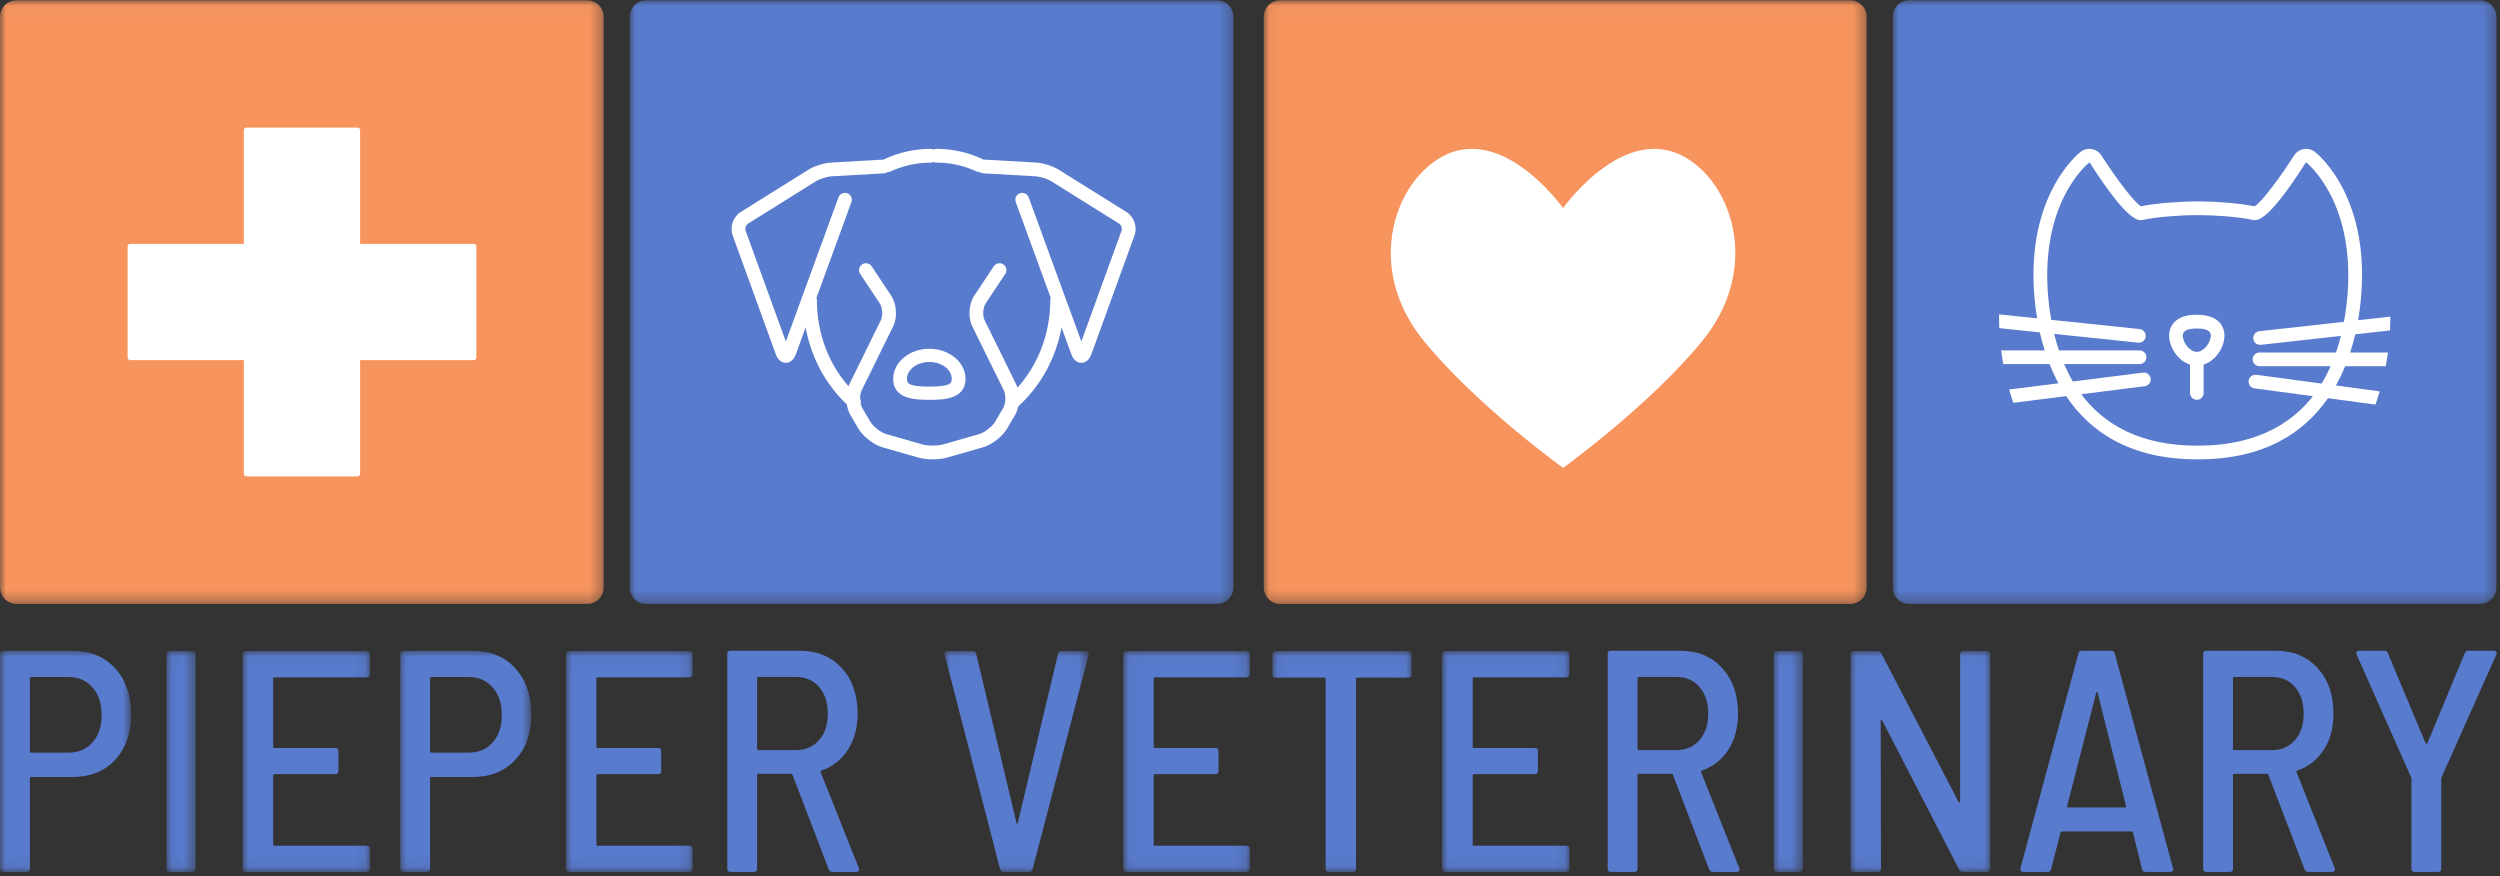
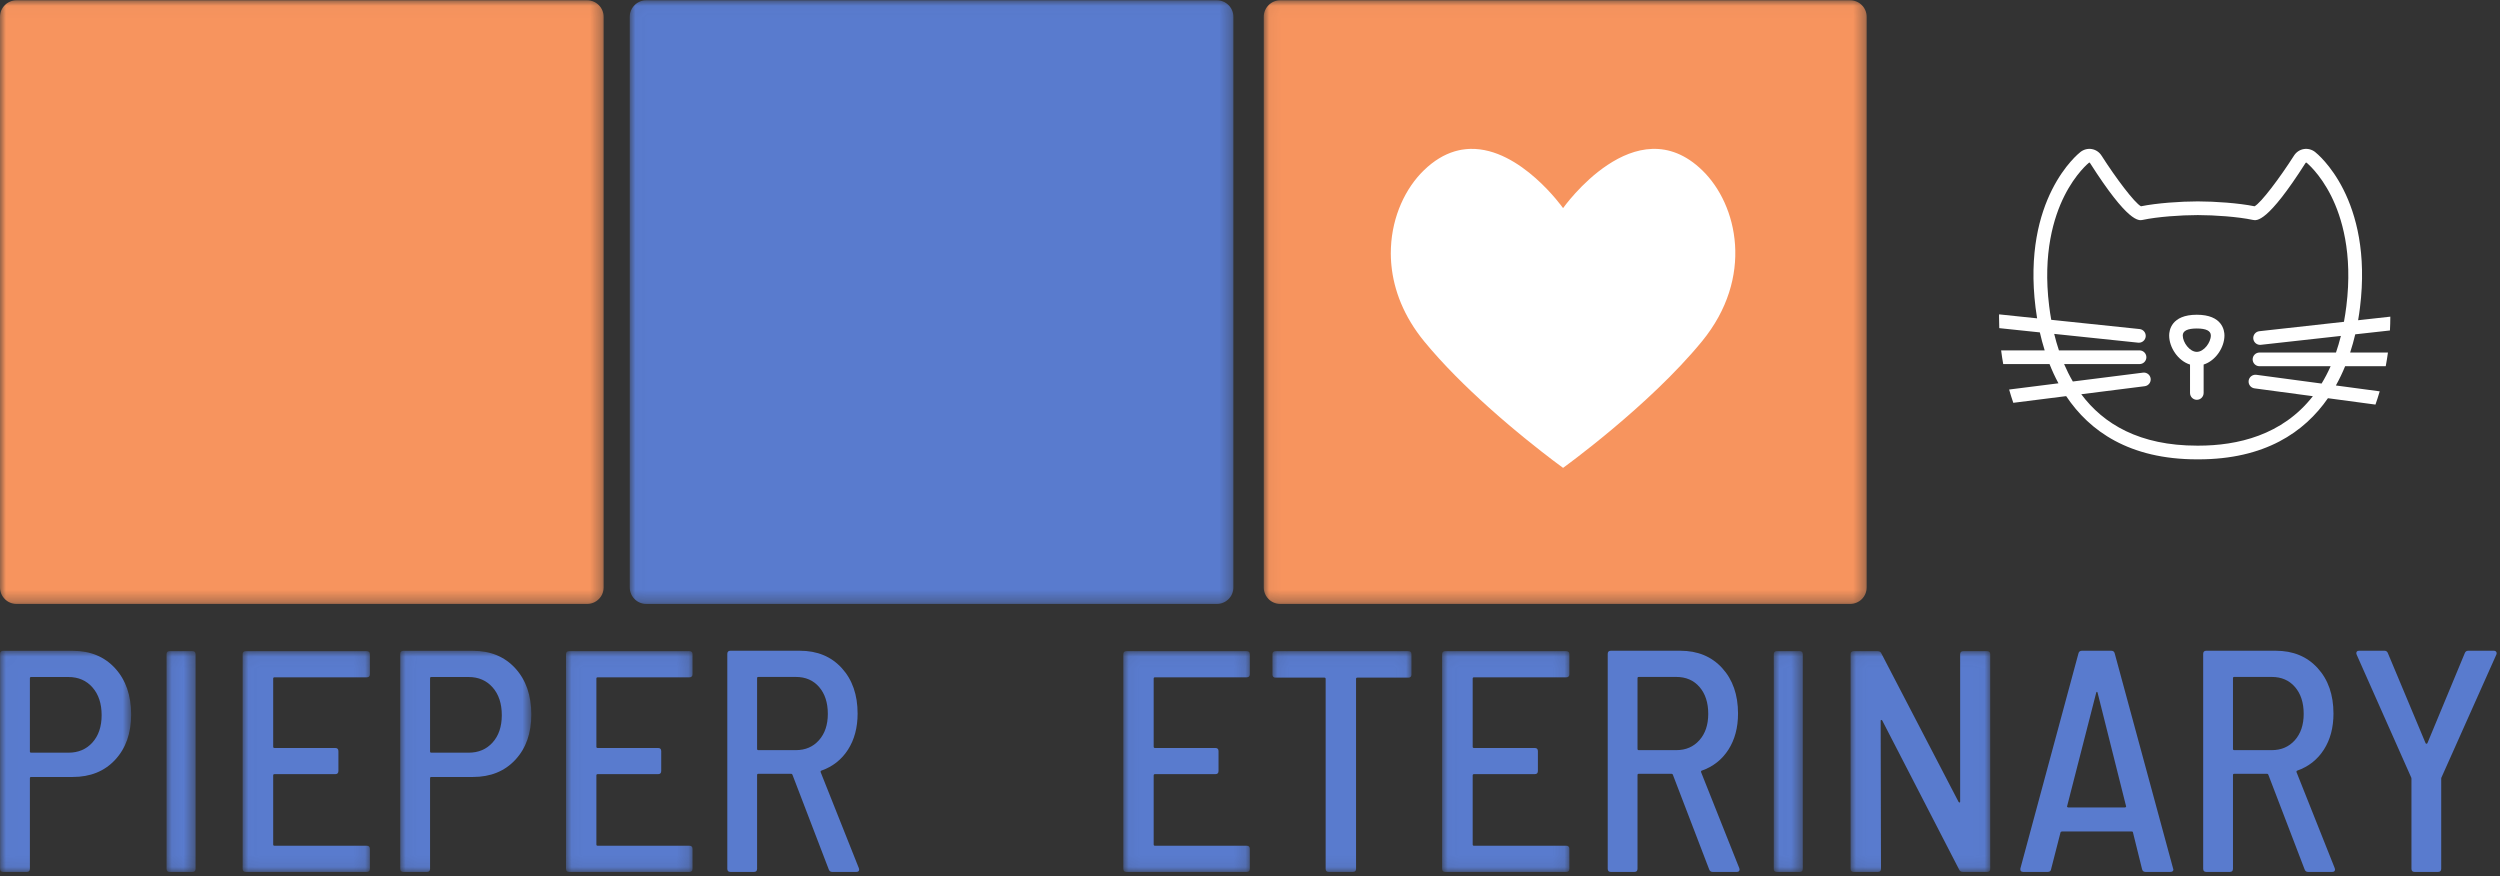
<svg xmlns="http://www.w3.org/2000/svg" xmlns:xlink="http://www.w3.org/1999/xlink" width="214px" height="75px" viewBox="0 0 214 75" version="1.1">
  <rect x="0" y="0" width="214" height="75" fill="#333333" stroke="none" />
  <title>logo</title>
  <desc>Created with Sketch.</desc>
  <defs>
    <polygon id="path-1" points="0.047 0.025 51.656 0.025 51.656 51.697 0.047 51.697" />
    <polygon id="path-3" points="0 0.025 51.671 0.025 51.671 51.697 0 51.697" />
    <polygon id="path-5" points="0.006 0.006 11.226 0.006 11.226 18.932 0.006 18.932" />
    <polygon id="path-7" points="0.058 0.034 2.542 0.034 2.542 18.932 0.058 18.932" />
    <polygon id="path-9" points="0.018 0.034 10.912 0.034 10.912 18.932 0.018 18.932" />
    <polygon id="path-11" points="0.037 0.006 11.258 0.006 11.258 18.932 0.037 18.932" />
    <polygon id="path-13" points="0.029 0.034 10.859 0.034 10.859 18.932 0.029 18.932" />
    <polygon id="path-15" points="0.007 0.034 12.374 0.034 12.374 18.932 0.007 18.932" />
    <polygon id="path-17" points="0.038 0.034 10.869 0.034 10.869 18.932 0.038 18.932" />
    <polygon id="path-19" points="0.063 0.034 11.963 0.034 11.963 18.932 0.063 18.932" />
    <polygon id="path-21" points="0.024 0.034 10.918 0.034 10.918 18.932 0.024 18.932" />
    <polygon id="path-23" points="0.015 0.034 2.499 0.034 2.499 18.932 0.015 18.932" />
    <polygon id="path-25" points="0.036 0.034 11.99 0.034 11.99 18.932 0.036 18.932" />
    <polygon id="path-27" points="0.024 0.025 51.695 0.025 51.695 51.697 0.024 51.697" />
-     <polygon id="path-29" points="0.008 0.025 51.68 0.025 51.68 51.697 0.008 51.697" />
  </defs>
  <g id="Website" stroke="none" stroke-width="1" fill="none" fill-rule="evenodd">
    <g id="Specialty--Detail,-Neurology" transform="translate(-593, -26)">
      <g id="Header-2" transform="translate(0, 24)">
        <g id="logo" transform="translate(593, 2)">
          <g id="Group-3" transform="translate(108.131, 0)">
            <mask id="mask-2" fill="white">
              <use xlink:href="#path-1" />
            </mask>
            <g id="Clip-2" />
            <path d="M50.248,0.025 L1.456,0.025 C0.681,0.025 0.047,0.66 0.047,1.435 L0.047,50.287 C0.047,51.062 0.681,51.697 1.456,51.697 L50.248,51.697 C51.022,51.697 51.656,51.062 51.656,50.287 L51.656,1.435 C51.656,0.66 51.022,0.025 50.248,0.025" id="Fill-1" fill="#F7945E" mask="url(#mask-2)" />
          </g>
          <g id="Group-6">
            <mask id="mask-4" fill="white">
              <use xlink:href="#path-3" />
            </mask>
            <g id="Clip-5" />
            <path d="M50.261,0.025 L1.41,0.025 C0.634,0.025 -1.26095193e-05,0.66 -1.26095193e-05,1.435 L-1.26095193e-05,50.287 C-1.26095193e-05,51.062 0.634,51.697 1.41,51.697 L50.261,51.697 C51.037,51.697 51.671,51.062 51.671,50.287 L51.671,1.435 C51.671,0.66 51.037,0.025 50.261,0.025" id="Fill-4" fill="#F7945E" mask="url(#mask-4)" />
          </g>
          <g id="Group-9" transform="translate(0, 55.704)">
            <mask id="mask-6" fill="white">
              <use xlink:href="#path-5" />
            </mask>
            <g id="Clip-8" />
            <path d="M7.916,7.85 C7.393,8.434 6.706,8.726 5.855,8.726 L2.665,8.726 C2.594,8.726 2.558,8.692 2.558,8.619 L2.558,2.356 C2.558,2.283 2.594,2.248 2.665,2.248 L5.855,2.248 C6.706,2.248 7.393,2.545 7.916,3.139 C8.438,3.732 8.7,4.524 8.7,5.514 C8.7,6.486 8.438,7.265 7.916,7.85 M6.227,0.006 L0.272,0.006 C0.094,0.006 0.006,0.097 0.006,0.277 L0.006,18.662 C0.006,18.843 0.094,18.932 0.272,18.932 L2.292,18.932 C2.469,18.932 2.558,18.843 2.558,18.662 L2.558,10.914 C2.558,10.842 2.594,10.805 2.665,10.805 L6.227,10.805 C7.734,10.805 8.944,10.316 9.856,9.335 C10.769,8.353 11.226,7.062 11.226,5.46 C11.226,3.822 10.769,2.504 9.856,1.504 C8.944,0.506 7.734,0.006 6.227,0.006" id="Fill-7" fill="#597BCE" mask="url(#mask-6)" />
          </g>
          <g id="Group-12" transform="translate(14.199, 55.704)">
            <mask id="mask-8" fill="white">
              <use xlink:href="#path-7" />
            </mask>
            <g id="Clip-11" />
            <path d="M2.283,0.034 L0.316,0.034 C0.144,0.034 0.058,0.123 0.058,0.304 L0.058,18.662 C0.058,18.843 0.144,18.932 0.316,18.932 L2.283,18.932 C2.455,18.932 2.542,18.843 2.542,18.662 L2.542,0.304 C2.542,0.123 2.455,0.034 2.283,0.034" id="Fill-10" fill="#597BCE" mask="url(#mask-8)" />
          </g>
          <g id="Group-15" transform="translate(20.752, 55.704)">
            <mask id="mask-10" fill="white">
              <use xlink:href="#path-9" />
            </mask>
            <g id="Clip-14" />
            <path d="M10.64,0.034 L0.29,0.034 C0.108,0.034 0.018,0.123 0.018,0.304 L0.018,18.662 C0.018,18.843 0.108,18.932 0.29,18.932 L10.64,18.932 C10.821,18.932 10.912,18.843 10.912,18.662 L10.912,16.962 C10.912,16.782 10.821,16.691 10.64,16.691 L2.742,16.691 C2.668,16.691 2.633,16.656 2.633,16.583 L2.633,10.671 C2.633,10.599 2.668,10.563 2.742,10.563 L7.943,10.563 C8.124,10.563 8.216,10.473 8.216,10.293 L8.216,8.593 C8.216,8.412 8.124,8.323 7.943,8.323 L2.742,8.323 C2.668,8.323 2.633,8.286 2.633,8.214 L2.633,2.382 C2.633,2.311 2.668,2.275 2.742,2.275 L10.64,2.275 C10.821,2.275 10.912,2.185 10.912,2.005 L10.912,0.304 C10.912,0.123 10.821,0.034 10.64,0.034" id="Fill-13" fill="#597BCE" mask="url(#mask-10)" />
          </g>
          <g id="Group-18" transform="translate(34.223, 55.704)">
            <mask id="mask-12" fill="white">
              <use xlink:href="#path-11" />
            </mask>
            <g id="Clip-17" />
            <path d="M7.947,7.85 C7.424,8.434 6.738,8.726 5.887,8.726 L2.696,8.726 C2.625,8.726 2.59,8.692 2.59,8.619 L2.59,2.356 C2.59,2.283 2.625,2.248 2.696,2.248 L5.887,2.248 C6.738,2.248 7.424,2.545 7.947,3.139 C8.47,3.732 8.731,4.524 8.731,5.514 C8.731,6.486 8.47,7.265 7.947,7.85 M6.259,0.006 L0.303,0.006 C0.126,0.006 0.037,0.097 0.037,0.277 L0.037,18.662 C0.037,18.843 0.126,18.932 0.303,18.932 L2.324,18.932 C2.501,18.932 2.59,18.843 2.59,18.662 L2.59,10.914 C2.59,10.842 2.625,10.805 2.696,10.805 L6.259,10.805 C7.765,10.805 8.975,10.316 9.888,9.335 C10.801,8.353 11.258,7.062 11.258,5.46 C11.258,3.822 10.801,2.504 9.888,1.504 C8.975,0.506 7.765,0.006 6.259,0.006" id="Fill-16" fill="#597BCE" mask="url(#mask-12)" />
          </g>
          <g id="Group-21" transform="translate(48.422, 55.704)">
            <mask id="mask-14" fill="white">
              <use xlink:href="#path-13" />
            </mask>
            <g id="Clip-20" />
            <path d="M10.589,0.034 L0.299,0.034 C0.119,0.034 0.029,0.123 0.029,0.304 L0.029,18.662 C0.029,18.843 0.119,18.932 0.299,18.932 L10.589,18.932 C10.769,18.932 10.859,18.843 10.859,18.662 L10.859,16.962 C10.859,16.782 10.769,16.691 10.589,16.691 L2.737,16.691 C2.664,16.691 2.628,16.656 2.628,16.583 L2.628,10.671 C2.628,10.599 2.664,10.563 2.737,10.563 L7.908,10.563 C8.088,10.563 8.179,10.473 8.179,10.293 L8.179,8.593 C8.179,8.412 8.088,8.323 7.908,8.323 L2.737,8.323 C2.664,8.323 2.628,8.286 2.628,8.214 L2.628,2.382 C2.628,2.311 2.664,2.275 2.737,2.275 L10.589,2.275 C10.769,2.275 10.859,2.185 10.859,2.005 L10.859,0.304 C10.859,0.123 10.769,0.034 10.589,0.034" id="Fill-19" fill="#597BCE" mask="url(#mask-14)" />
          </g>
          <path d="M68.126,64.212 L64.913,64.212 C64.842,64.212 64.807,64.175 64.807,64.103 L64.807,58.054 C64.807,57.981 64.842,57.946 64.913,57.946 L68.126,57.946 C68.958,57.946 69.622,58.234 70.118,58.81 C70.614,59.386 70.862,60.152 70.862,61.106 C70.862,62.042 70.609,62.794 70.105,63.361 C69.6,63.928 68.94,64.212 68.126,64.212 Z M70.251,66.103 C70.233,66.03 70.251,65.985 70.304,65.967 C71.277,65.625 72.039,65.026 72.588,64.171 C73.136,63.316 73.411,62.284 73.411,61.079 C73.411,59.477 72.96,58.18 72.057,57.19 C71.154,56.2 69.959,55.704 68.472,55.704 L62.523,55.704 C62.346,55.704 62.257,55.794 62.257,55.975 L62.257,74.366 C62.257,74.547 62.346,74.636 62.523,74.636 L64.541,74.636 C64.718,74.636 64.807,74.547 64.807,74.366 L64.807,66.345 C64.807,66.273 64.842,66.237 64.913,66.237 L67.728,66.237 C67.781,66.237 67.816,66.264 67.834,66.318 L70.941,74.421 C70.994,74.565 71.091,74.636 71.234,74.636 L73.305,74.636 C73.464,74.636 73.544,74.565 73.544,74.421 L73.517,74.312 L70.251,66.103 Z" id="Fill-22" fill="#597BCE" />
          <g id="Group-26" transform="translate(80.825, 55.704)">
            <mask id="mask-16" fill="white">
              <use xlink:href="#path-15" />
            </mask>
            <g id="Clip-25" />
-             <path d="M12.128,0.034 L10.033,0.034 C9.874,0.034 9.776,0.115 9.741,0.277 L6.293,14.748 C6.275,14.802 6.257,14.829 6.24,14.829 C6.222,14.829 6.204,14.802 6.187,14.748 L2.739,0.277 C2.721,0.115 2.624,0.034 2.447,0.034 L0.272,0.034 C0.095,0.034 0.007,0.106 0.007,0.249 L0.033,0.33 L4.781,18.69 C4.816,18.851 4.914,18.932 5.073,18.932 L7.275,18.932 C7.433,18.932 7.531,18.851 7.566,18.69 L12.367,0.33 C12.384,0.241 12.371,0.169 12.327,0.115 C12.283,0.06 12.216,0.034 12.128,0.034" id="Fill-24" fill="#597BCE" mask="url(#mask-16)" />
          </g>
          <g id="Group-29" transform="translate(96.117, 55.704)">
            <mask id="mask-18" fill="white">
              <use xlink:href="#path-17" />
            </mask>
            <g id="Clip-28" />
            <path d="M10.598,0.034 L0.309,0.034 C0.128,0.034 0.038,0.123 0.038,0.304 L0.038,18.662 C0.038,18.843 0.128,18.932 0.309,18.932 L10.598,18.932 C10.778,18.932 10.869,18.843 10.869,18.662 L10.869,16.962 C10.869,16.782 10.778,16.691 10.598,16.691 L2.746,16.691 C2.673,16.691 2.638,16.656 2.638,16.583 L2.638,10.671 C2.638,10.599 2.673,10.563 2.746,10.563 L7.918,10.563 C8.098,10.563 8.189,10.473 8.189,10.293 L8.189,8.593 C8.189,8.412 8.098,8.323 7.918,8.323 L2.746,8.323 C2.673,8.323 2.638,8.286 2.638,8.214 L2.638,2.382 C2.638,2.311 2.673,2.275 2.746,2.275 L10.598,2.275 C10.778,2.275 10.869,2.185 10.869,2.005 L10.869,0.304 C10.869,0.123 10.778,0.034 10.598,0.034" id="Fill-27" fill="#597BCE" mask="url(#mask-18)" />
          </g>
          <g id="Group-32" transform="translate(108.859, 55.704)">
            <mask id="mask-20" fill="white">
              <use xlink:href="#path-19" />
            </mask>
            <g id="Clip-31" />
            <path d="M11.692,0.034 L0.334,0.034 C0.154,0.034 0.063,0.123 0.063,0.304 L0.063,2.032 C0.063,2.212 0.154,2.301 0.334,2.301 L4.509,2.301 C4.581,2.301 4.617,2.338 4.617,2.409 L4.617,18.662 C4.617,18.843 4.707,18.932 4.888,18.932 L6.948,18.932 C7.129,18.932 7.219,18.843 7.219,18.662 L7.219,2.409 C7.219,2.338 7.255,2.301 7.328,2.301 L11.692,2.301 C11.872,2.301 11.963,2.212 11.963,2.032 L11.963,0.304 C11.963,0.123 11.872,0.034 11.692,0.034" id="Fill-30" fill="#597BCE" mask="url(#mask-20)" />
          </g>
          <g id="Group-35" transform="translate(123.422, 55.704)">
            <mask id="mask-22" fill="white">
              <use xlink:href="#path-21" />
            </mask>
            <g id="Clip-34" />
            <path d="M10.646,0.034 L0.296,0.034 C0.115,0.034 0.024,0.123 0.024,0.304 L0.024,18.662 C0.024,18.843 0.115,18.932 0.296,18.932 L10.646,18.932 C10.827,18.932 10.918,18.843 10.918,18.662 L10.918,16.962 C10.918,16.782 10.827,16.691 10.646,16.691 L2.748,16.691 C2.675,16.691 2.639,16.656 2.639,16.583 L2.639,10.671 C2.639,10.599 2.675,10.563 2.748,10.563 L7.949,10.563 C8.131,10.563 8.222,10.473 8.222,10.293 L8.222,8.593 C8.222,8.412 8.131,8.323 7.949,8.323 L2.748,8.323 C2.675,8.323 2.639,8.286 2.639,8.214 L2.639,2.382 C2.639,2.311 2.675,2.275 2.748,2.275 L10.646,2.275 C10.827,2.275 10.918,2.185 10.918,2.005 L10.918,0.304 C10.918,0.123 10.827,0.034 10.646,0.034" id="Fill-33" fill="#597BCE" mask="url(#mask-22)" />
          </g>
          <path d="M143.49,64.212 L140.277,64.212 C140.206,64.212 140.171,64.175 140.171,64.103 L140.171,58.054 C140.171,57.981 140.206,57.946 140.277,57.946 L143.49,57.946 C144.322,57.946 144.986,58.234 145.482,58.81 C145.978,59.386 146.226,60.152 146.226,61.106 C146.226,62.042 145.973,62.794 145.469,63.361 C144.964,63.928 144.304,64.212 143.49,64.212 Z M145.615,66.103 C145.597,66.03 145.615,65.985 145.668,65.967 C146.642,65.625 147.403,65.026 147.952,64.171 C148.5,63.316 148.775,62.284 148.775,61.079 C148.775,59.477 148.324,58.18 147.421,57.19 C146.518,56.2 145.323,55.704 143.836,55.704 L137.887,55.704 C137.71,55.704 137.621,55.794 137.621,55.975 L137.621,74.366 C137.621,74.547 137.71,74.636 137.887,74.636 L139.905,74.636 C140.082,74.636 140.171,74.547 140.171,74.366 L140.171,66.345 C140.171,66.273 140.206,66.237 140.277,66.237 L143.092,66.237 C143.145,66.237 143.18,66.264 143.198,66.318 L146.305,74.421 C146.358,74.565 146.455,74.636 146.598,74.636 L148.669,74.636 C148.828,74.636 148.908,74.565 148.908,74.421 L148.881,74.312 L145.615,66.103 Z" id="Fill-36" fill="#597BCE" />
          <g id="Group-40" transform="translate(151.82, 55.704)">
            <mask id="mask-24" fill="white">
              <use xlink:href="#path-23" />
            </mask>
            <g id="Clip-39" />
            <path d="M2.24,0.034 L0.273,0.034 C0.101,0.034 0.015,0.123 0.015,0.304 L0.015,18.662 C0.015,18.843 0.101,18.932 0.273,18.932 L2.24,18.932 C2.412,18.932 2.499,18.843 2.499,18.662 L2.499,0.304 C2.499,0.123 2.412,0.034 2.24,0.034" id="Fill-38" fill="#597BCE" mask="url(#mask-24)" />
          </g>
          <g id="Group-43" transform="translate(158.374, 55.704)">
            <mask id="mask-26" fill="white">
              <use xlink:href="#path-25" />
            </mask>
            <g id="Clip-42" />
            <path d="M11.719,0.034 L9.686,0.034 C9.506,0.034 9.415,0.123 9.415,0.304 L9.415,12.912 C9.415,12.965 9.402,12.993 9.374,12.993 C9.347,12.993 9.315,12.975 9.28,12.939 L2.666,0.222 C2.611,0.097 2.503,0.034 2.34,0.034 L0.307,0.034 C0.127,0.034 0.036,0.123 0.036,0.304 L0.036,18.662 C0.036,18.843 0.127,18.932 0.307,18.932 L2.367,18.932 C2.548,18.932 2.639,18.843 2.639,18.662 L2.611,6.001 C2.611,5.946 2.625,5.919 2.652,5.919 C2.679,5.919 2.71,5.938 2.747,5.973 L9.334,18.743 C9.388,18.869 9.496,18.932 9.659,18.932 L11.719,18.932 C11.899,18.932 11.99,18.843 11.99,18.662 L11.99,0.304 C11.99,0.123 11.899,0.034 11.719,0.034" id="Fill-41" fill="#597BCE" mask="url(#mask-26)" />
          </g>
          <path d="M181.978,69.079 C181.951,69.105 181.919,69.119 181.883,69.119 L177.052,69.119 C177.016,69.119 176.985,69.105 176.958,69.079 C176.931,69.051 176.927,69.028 176.945,69.01 L179.441,59.274 C179.458,59.237 179.477,59.22 179.494,59.22 C179.512,59.22 179.53,59.237 179.548,59.274 L181.991,69.01 C182.008,69.028 182.004,69.051 181.978,69.079 Z M181.024,55.948 C180.988,55.785 180.89,55.704 180.73,55.704 L178.206,55.704 C178.045,55.704 177.947,55.785 177.911,55.948 L172.945,74.339 C172.926,74.429 172.941,74.502 172.985,74.555 C173.029,74.61 173.097,74.636 173.187,74.636 L175.281,74.636 C175.459,74.636 175.558,74.555 175.576,74.393 L176.38,71.255 C176.399,71.202 176.443,71.174 176.516,71.174 L182.448,71.174 C182.536,71.174 182.581,71.202 182.581,71.255 L183.359,74.393 C183.395,74.555 183.494,74.636 183.655,74.636 L185.775,74.636 C185.954,74.636 186.044,74.565 186.044,74.421 L186.016,74.339 L181.024,55.948 Z" id="Fill-44" fill="#597BCE" />
          <path d="M194.461,64.212 L191.248,64.212 C191.177,64.212 191.142,64.175 191.142,64.103 L191.142,58.054 C191.142,57.981 191.177,57.946 191.248,57.946 L194.461,57.946 C195.293,57.946 195.957,58.234 196.453,58.81 C196.948,59.386 197.196,60.152 197.196,61.106 C197.196,62.042 196.944,62.794 196.44,63.361 C195.935,63.928 195.275,64.212 194.461,64.212 Z M196.585,66.103 C196.567,66.03 196.585,65.985 196.639,65.967 C197.613,65.625 198.374,65.026 198.922,64.171 C199.471,63.316 199.745,62.284 199.745,61.079 C199.745,59.477 199.294,58.18 198.391,57.19 C197.489,56.2 196.294,55.704 194.806,55.704 L188.857,55.704 C188.681,55.704 188.592,55.794 188.592,55.975 L188.592,74.366 C188.592,74.547 188.681,74.636 188.857,74.636 L190.876,74.636 C191.054,74.636 191.142,74.547 191.142,74.366 L191.142,66.345 C191.142,66.273 191.177,66.237 191.248,66.237 L194.063,66.237 C194.116,66.237 194.152,66.264 194.17,66.318 L197.275,74.421 C197.329,74.565 197.426,74.636 197.569,74.636 L199.639,74.636 C199.799,74.636 199.879,74.565 199.879,74.421 L199.852,74.312 L196.585,66.103 Z" id="Fill-46" fill="#597BCE" />
          <path d="M213.476,55.704 L211.275,55.704 C211.132,55.704 211.033,55.776 210.981,55.92 L207.788,63.612 C207.771,63.649 207.742,63.666 207.708,63.666 C207.672,63.666 207.645,63.649 207.628,63.612 L204.407,55.92 C204.355,55.776 204.256,55.704 204.113,55.704 L201.94,55.704 C201.78,55.704 201.699,55.776 201.699,55.92 L201.725,56.028 L206.393,66.538 C206.41,66.555 206.421,66.601 206.421,66.672 L206.421,74.365 C206.421,74.546 206.509,74.636 206.689,74.636 L208.7,74.636 C208.879,74.636 208.968,74.546 208.968,74.365 L208.968,66.672 C208.968,66.601 208.978,66.555 208.996,66.538 L213.689,56.028 C213.725,55.938 213.721,55.863 213.676,55.798 C213.631,55.735 213.564,55.704 213.476,55.704" id="Fill-48" fill="#597BCE" />
          <g id="Group-52" transform="translate(53.883, 0)">
            <mask id="mask-28" fill="white">
              <use xlink:href="#path-27" />
            </mask>
            <g id="Clip-51" />
            <path d="M1.434,51.697 L50.285,51.697 C51.061,51.697 51.695,51.062 51.695,50.287 L51.695,1.435 C51.695,0.66 51.061,0.025 50.285,0.025 L1.434,0.025 C0.658,0.025 0.024,0.66 0.024,1.435 L0.024,50.287 C0.024,51.062 0.658,51.697 1.434,51.697" id="Fill-50" fill="#597BCE" mask="url(#mask-28)" />
          </g>
          <g id="Group-55" transform="translate(162.015, 0)">
            <mask id="mask-30" fill="white">
              <use xlink:href="#path-29" />
            </mask>
            <g id="Clip-54" />
            <path d="M50.27,0.025 L1.418,0.025 C0.643,0.025 0.008,0.66 0.008,1.435 L0.008,50.287 C0.008,51.062 0.643,51.697 1.418,51.697 L50.27,51.697 C51.045,51.697 51.68,51.062 51.68,50.287 L51.68,1.435 C51.68,0.66 51.045,0.025 50.27,0.025" id="Fill-53" fill="#597BCE" mask="url(#mask-30)" />
          </g>
-           <path d="M40.563,20.874 L30.825,20.874 L30.825,11.136 C30.825,11.018 30.729,10.922 30.612,10.922 L21.087,10.922 C20.97,10.922 20.874,11.018 20.874,11.136 L20.874,20.874 L11.136,20.874 C11.018,20.874 10.922,20.97 10.922,21.087 L10.922,30.612 C10.922,30.729 11.018,30.825 11.136,30.825 L20.874,30.825 L20.874,40.563 C20.874,40.681 20.97,40.777 21.087,40.777 L30.612,40.777 C30.729,40.777 30.825,40.681 30.825,40.563 L30.825,30.825 L40.563,30.825 C40.681,30.825 40.777,30.729 40.777,30.612 L40.777,21.087 C40.777,20.97 40.681,20.874 40.563,20.874" id="Fill-56" fill="#FFFFFF" />
          <path d="M145.717,14.582 C139.993,9.031 133.799,17.816 133.799,17.816 C133.799,17.816 130.168,12.667 125.897,12.744 C125.848,12.744 125.8,12.746 125.751,12.748 C125.551,12.758 125.35,12.779 125.148,12.812 C125.117,12.817 125.086,12.823 125.055,12.828 C125.002,12.838 124.95,12.849 124.897,12.86 C124.816,12.878 124.736,12.897 124.656,12.919 C124.602,12.933 124.549,12.948 124.496,12.964 C123.628,13.227 122.749,13.739 121.88,14.582 C120.315,16.099 119.183,18.486 119.064,21.19 C119.064,21.197 119.063,21.204 119.063,21.21 C119.056,21.371 119.053,21.534 119.053,21.697 L119.053,21.699 C119.054,21.949 119.064,22.201 119.082,22.454 C119.089,22.539 119.096,22.624 119.104,22.709 C119.31,24.835 120.161,27.086 121.909,29.22 C123.536,31.206 125.53,33.164 127.416,34.856 C127.498,34.93 127.579,35.003 127.661,35.075 C127.865,35.257 128.067,35.435 128.267,35.61 C128.307,35.645 128.347,35.679 128.387,35.714 C128.547,35.852 128.705,35.989 128.861,36.122 C128.978,36.223 129.095,36.322 129.21,36.419 C129.363,36.549 129.515,36.677 129.664,36.801 C129.926,37.019 130.18,37.229 130.425,37.43 C130.495,37.487 130.565,37.543 130.634,37.599 C132.488,39.105 133.799,40.049 133.799,40.049 C133.799,40.049 141.16,34.748 145.688,29.22 C150.163,23.757 148.756,17.529 145.717,14.582" id="Fill-58" fill="#FFFFFF" />
-           <path d="M77.635,32.431 C77.635,31.634 78.495,30.985 79.551,30.985 C80.608,30.985 81.467,31.634 81.467,32.431 C81.467,32.818 81.33,33.092 79.551,33.092 C77.772,33.092 77.635,32.818 77.635,32.431 M76.456,32.431 C76.456,34.223 78.47,34.223 79.551,34.223 C80.633,34.223 82.646,34.223 82.646,32.431 C82.646,31.01 81.257,29.854 79.551,29.854 C77.845,29.854 76.456,31.01 76.456,32.431" id="Fill-60" fill="#FFFFFF" />
-           <path d="M96.007,19.745 L92.563,29.234 L88.057,16.899 C87.946,16.594 87.607,16.435 87.302,16.548 C86.996,16.659 86.838,16.996 86.95,17.302 L89.943,25.495 C89.918,25.56 89.904,25.63 89.904,25.703 C89.904,28.519 88.89,31.195 87.098,33.182 C87.065,33.081 87.026,32.984 86.982,32.894 L84.285,27.418 C84.091,27.024 84.135,26.331 84.378,25.964 L86.05,23.446 C86.23,23.175 86.156,22.81 85.884,22.63 C85.613,22.45 85.247,22.525 85.067,22.796 L83.395,25.314 C82.925,26.024 82.851,27.176 83.227,27.937 L85.924,33.413 C86.124,33.818 86.097,34.54 85.869,34.93 L85.191,36.089 C84.941,36.514 84.281,37.026 83.807,37.161 L80.764,38.032 C80.247,38.18 79.436,38.18 78.918,38.032 L75.875,37.161 C75.4,37.026 74.74,36.514 74.491,36.088 L73.812,34.93 C73.747,34.819 73.699,34.68 73.667,34.529 C73.704,34.391 73.689,34.242 73.624,34.113 C73.622,33.855 73.666,33.601 73.758,33.414 L76.455,27.937 C76.831,27.176 76.757,26.024 76.287,25.314 L74.614,22.796 C74.434,22.525 74.068,22.45 73.797,22.63 C73.525,22.81 73.451,23.175 73.631,23.446 L75.303,25.964 C75.547,26.331 75.592,27.024 75.397,27.417 L72.7,32.895 C72.673,32.949 72.649,33.005 72.627,33.063 C70.899,31.09 69.927,28.472 69.927,25.703 C69.927,25.63 69.913,25.559 69.888,25.494 L72.88,17.302 C72.992,16.996 72.834,16.659 72.528,16.548 C72.223,16.435 71.884,16.594 71.773,16.899 L67.267,29.234 L63.823,19.745 C63.752,19.548 63.852,19.257 64.03,19.146 L69.83,15.522 C70.161,15.316 70.793,15.115 71.183,15.092 L75.678,14.836 C75.794,14.829 75.9,14.789 75.987,14.727 C75.989,14.727 75.991,14.727 75.993,14.727 C76.075,14.727 76.158,14.71 76.238,14.673 C77.333,14.173 78.489,13.919 79.672,13.919 C79.758,13.919 79.84,13.9 79.915,13.866 C79.989,13.9 80.071,13.919 80.158,13.919 C81.341,13.919 82.496,14.173 83.591,14.673 C83.671,14.71 83.754,14.727 83.837,14.727 C83.839,14.727 83.841,14.727 83.843,14.727 C83.931,14.789 84.036,14.829 84.152,14.836 L88.646,15.092 C89.036,15.115 89.669,15.315 90,15.522 L95.8,19.146 C95.978,19.257 96.079,19.548 96.007,19.745 M96.426,18.149 L90.626,14.525 C90.125,14.212 89.303,13.951 88.714,13.918 L84.22,13.661 C84.207,13.661 84.194,13.661 84.182,13.661 C84.151,13.639 84.118,13.62 84.082,13.604 C82.832,13.033 81.511,12.743 80.158,12.743 C80.071,12.743 79.989,12.762 79.915,12.795 C79.84,12.762 79.758,12.743 79.672,12.743 C78.318,12.743 76.997,13.033 75.747,13.604 C75.711,13.62 75.679,13.639 75.648,13.661 C75.636,13.661 75.623,13.661 75.611,13.661 L71.116,13.918 C70.526,13.952 69.704,14.213 69.204,14.525 L63.404,18.149 C62.757,18.553 62.455,19.43 62.714,20.146 L66.409,30.327 C66.648,30.986 67.087,31.057 67.265,31.057 L67.266,31.057 C67.444,31.057 67.882,30.986 68.122,30.329 L68.96,28.033 C69.429,30.572 70.656,32.885 72.488,34.617 C72.54,34.949 72.642,35.264 72.794,35.524 L73.473,36.682 C73.874,37.366 74.786,38.074 75.55,38.292 L78.593,39.163 C78.96,39.268 79.401,39.32 79.841,39.32 C80.281,39.32 80.722,39.268 81.089,39.163 L84.132,38.292 C84.908,38.07 85.801,37.378 86.209,36.682 L86.887,35.524 C87.016,35.303 87.109,35.043 87.167,34.767 C87.196,34.748 87.225,34.726 87.251,34.702 C89.132,32.962 90.392,30.609 90.869,28.032 L91.708,30.329 C91.948,30.986 92.387,31.057 92.564,31.057 L92.565,31.057 C92.743,31.057 93.182,30.986 93.421,30.327 L97.116,20.146 C97.375,19.43 97.073,18.553 96.426,18.149" id="Fill-62" fill="#FFFFFF" />
          <path d="M200.85,26.189 C200.792,26.659 200.723,27.111 200.642,27.547 L193.4,28.351 C193.078,28.387 192.846,28.677 192.882,28.998 C192.915,29.298 193.169,29.52 193.464,29.52 C193.486,29.52 193.507,29.518 193.529,29.516 L200.38,28.755 C200.255,29.254 200.115,29.727 199.96,30.177 L193.413,30.177 C193.09,30.177 192.827,30.439 192.827,30.763 C192.827,31.087 193.09,31.349 193.413,31.349 L199.501,31.349 C199.265,31.882 199.007,32.375 198.728,32.832 L193.142,32.083 C192.823,32.042 192.527,32.265 192.484,32.586 C192.441,32.906 192.666,33.201 192.987,33.244 L197.981,33.914 C195.364,37.266 191.511,38.148 188.183,38.148 L188.074,38.148 C183.143,38.148 180.061,36.299 178.156,33.746 L183.588,33.06 C183.909,33.02 184.136,32.727 184.096,32.405 C184.055,32.084 183.761,31.857 183.441,31.898 L177.435,32.656 C177.153,32.174 176.905,31.675 176.687,31.165 L183.144,31.165 C183.468,31.165 183.73,30.903 183.73,30.579 C183.73,30.256 183.468,29.993 183.144,29.993 L176.244,29.993 C176.088,29.526 175.953,29.054 175.839,28.581 L183.028,29.333 C183.049,29.335 183.07,29.336 183.09,29.336 C183.386,29.336 183.641,29.112 183.672,28.811 C183.706,28.489 183.472,28.201 183.15,28.167 L175.586,27.376 C175.515,26.977 175.455,26.58 175.407,26.189 C174.848,21.67 175.805,18.577 176.706,16.779 C177.68,14.835 178.801,13.94 178.812,13.931 C178.823,13.923 178.841,13.912 178.861,13.915 C178.875,13.917 178.889,13.929 178.901,13.947 C182.179,19.09 183.081,18.898 183.418,18.823 C184.677,18.553 186.713,18.412 188.074,18.412 C188.092,18.412 188.111,18.411 188.129,18.409 C188.147,18.411 188.165,18.412 188.183,18.412 C189.544,18.412 191.58,18.553 192.839,18.823 C193.181,18.897 194.081,19.089 197.356,13.948 C197.369,13.929 197.382,13.917 197.397,13.915 C197.399,13.914 197.401,13.914 197.403,13.914 C197.42,13.914 197.436,13.924 197.448,13.933 C197.457,13.94 198.578,14.835 199.551,16.779 C200.452,18.577 201.409,21.67 200.85,26.189 Z M204.579,28.288 C204.599,27.9 204.612,27.509 204.612,27.115 C204.612,27.112 204.611,27.109 204.611,27.106 L201.854,27.412 C201.919,27.038 201.971,26.677 202.014,26.332 C203.167,17 198.37,13.165 198.165,13.006 C197.887,12.791 197.534,12.701 197.194,12.761 C196.856,12.82 196.555,13.023 196.367,13.319 C195.155,15.22 193.542,17.368 192.99,17.658 C191.646,17.383 189.572,17.24 188.183,17.24 C188.165,17.24 188.147,17.241 188.129,17.242 C188.111,17.241 188.092,17.24 188.074,17.24 C186.685,17.24 184.612,17.383 183.268,17.658 C182.715,17.368 181.102,15.22 179.89,13.319 C179.702,13.023 179.401,12.82 179.063,12.761 C178.724,12.701 178.371,12.791 178.093,13.005 C177.888,13.165 173.09,17 174.243,26.332 C174.28,26.627 174.323,26.933 174.376,27.25 L171.121,26.909 C171.12,26.978 171.117,27.046 171.117,27.115 C171.117,27.442 171.124,27.766 171.138,28.089 L174.611,28.453 C174.724,28.955 174.861,29.471 175.025,29.993 L171.297,29.993 C171.347,30.388 171.405,30.779 171.475,31.165 L175.44,31.165 C175.659,31.718 175.911,32.27 176.204,32.811 L171.981,33.344 C172.09,33.728 172.209,34.107 172.338,34.481 L176.864,33.909 C178.861,36.898 182.27,39.32 188.074,39.32 L188.183,39.32 C193.871,39.32 197.259,36.994 199.272,34.087 L203.339,34.633 C203.471,34.261 203.591,33.882 203.703,33.499 L199.952,32.996 C200.254,32.455 200.516,31.903 200.743,31.349 L204.218,31.349 C204.29,30.962 204.355,30.572 204.408,30.177 L201.173,30.177 C201.345,29.65 201.489,29.127 201.608,28.618 L204.579,28.288 Z" id="Fill-64" fill="#FFFFFF" />
          <path d="M188.046,30.119 C187.438,30.119 186.844,29.316 186.844,28.716 C186.844,28.32 187.249,28.119 188.046,28.119 C188.844,28.119 189.248,28.32 189.248,28.716 C189.248,29.316 188.654,30.119 188.046,30.119 M188.046,26.942 C185.85,26.942 185.68,28.3 185.68,28.716 C185.68,29.729 186.425,30.882 187.466,31.207 L187.466,33.635 C187.466,33.96 187.727,34.223 188.049,34.223 C188.37,34.223 188.631,33.96 188.631,33.635 L188.631,31.205 C189.669,30.878 190.413,29.728 190.413,28.716 C190.413,28.3 190.242,26.942 188.046,26.942" id="Fill-66" fill="#FFFFFF" />
        </g>
      </g>
    </g>
  </g>
</svg>